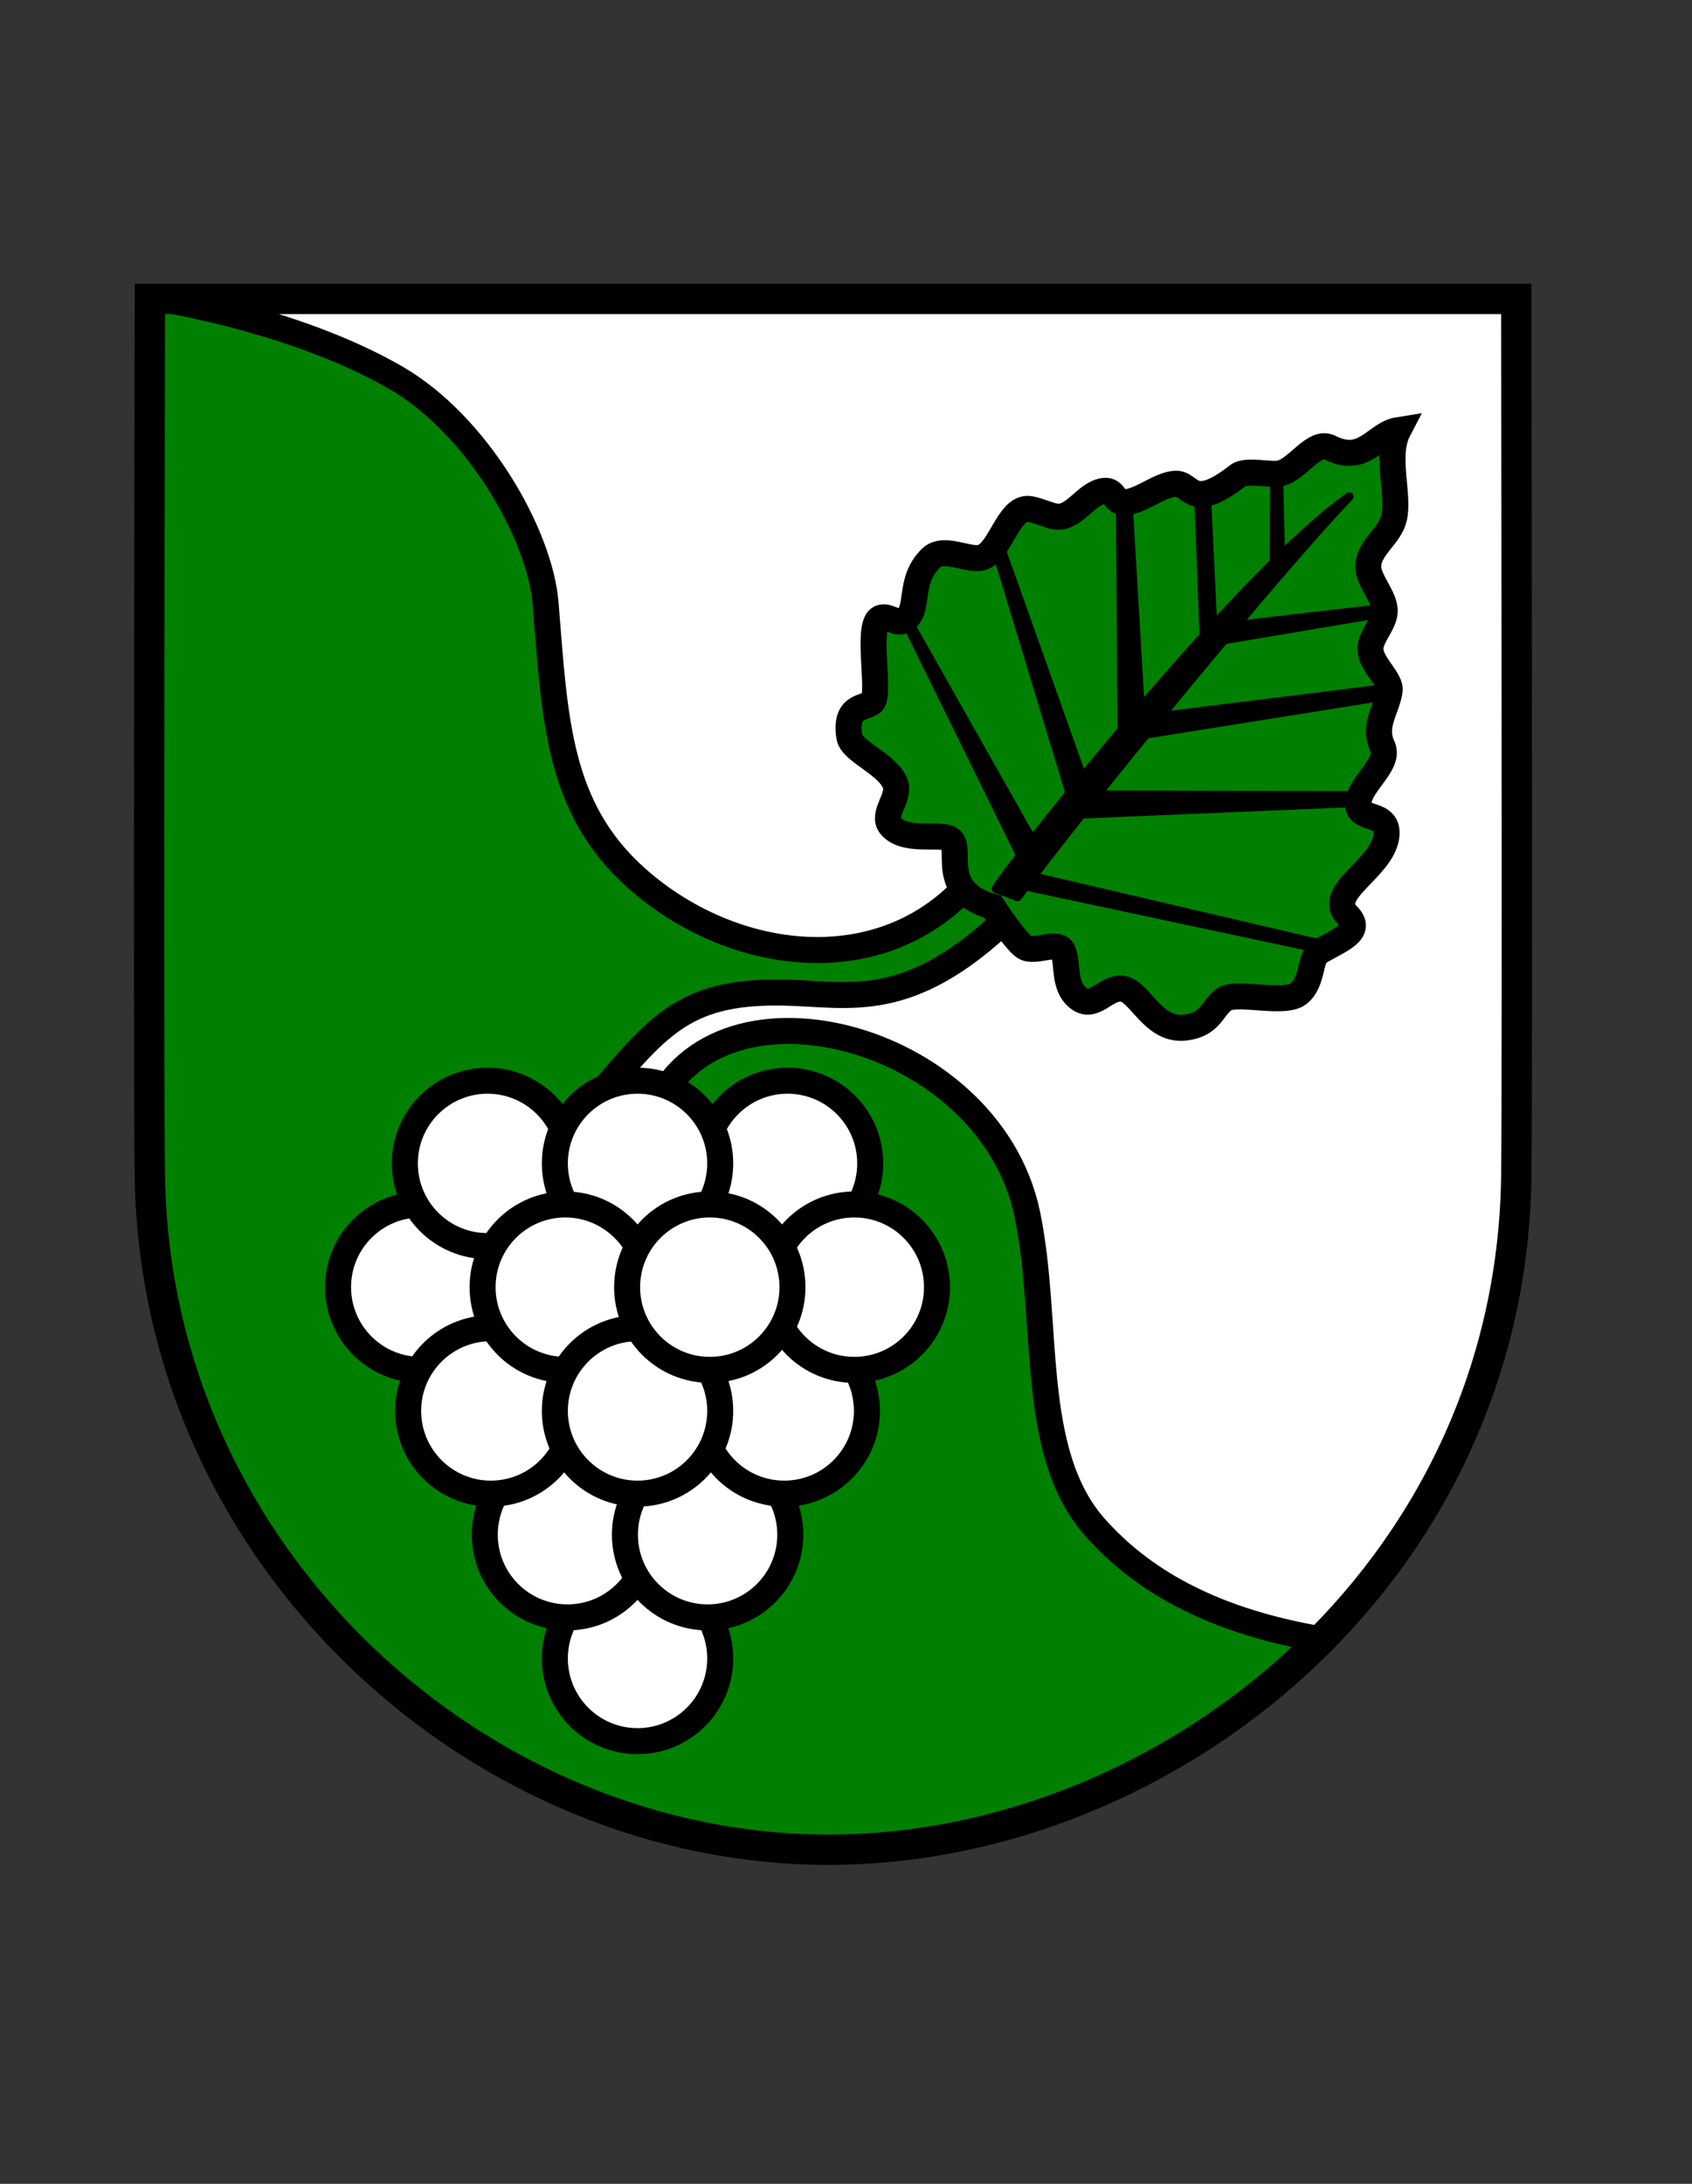
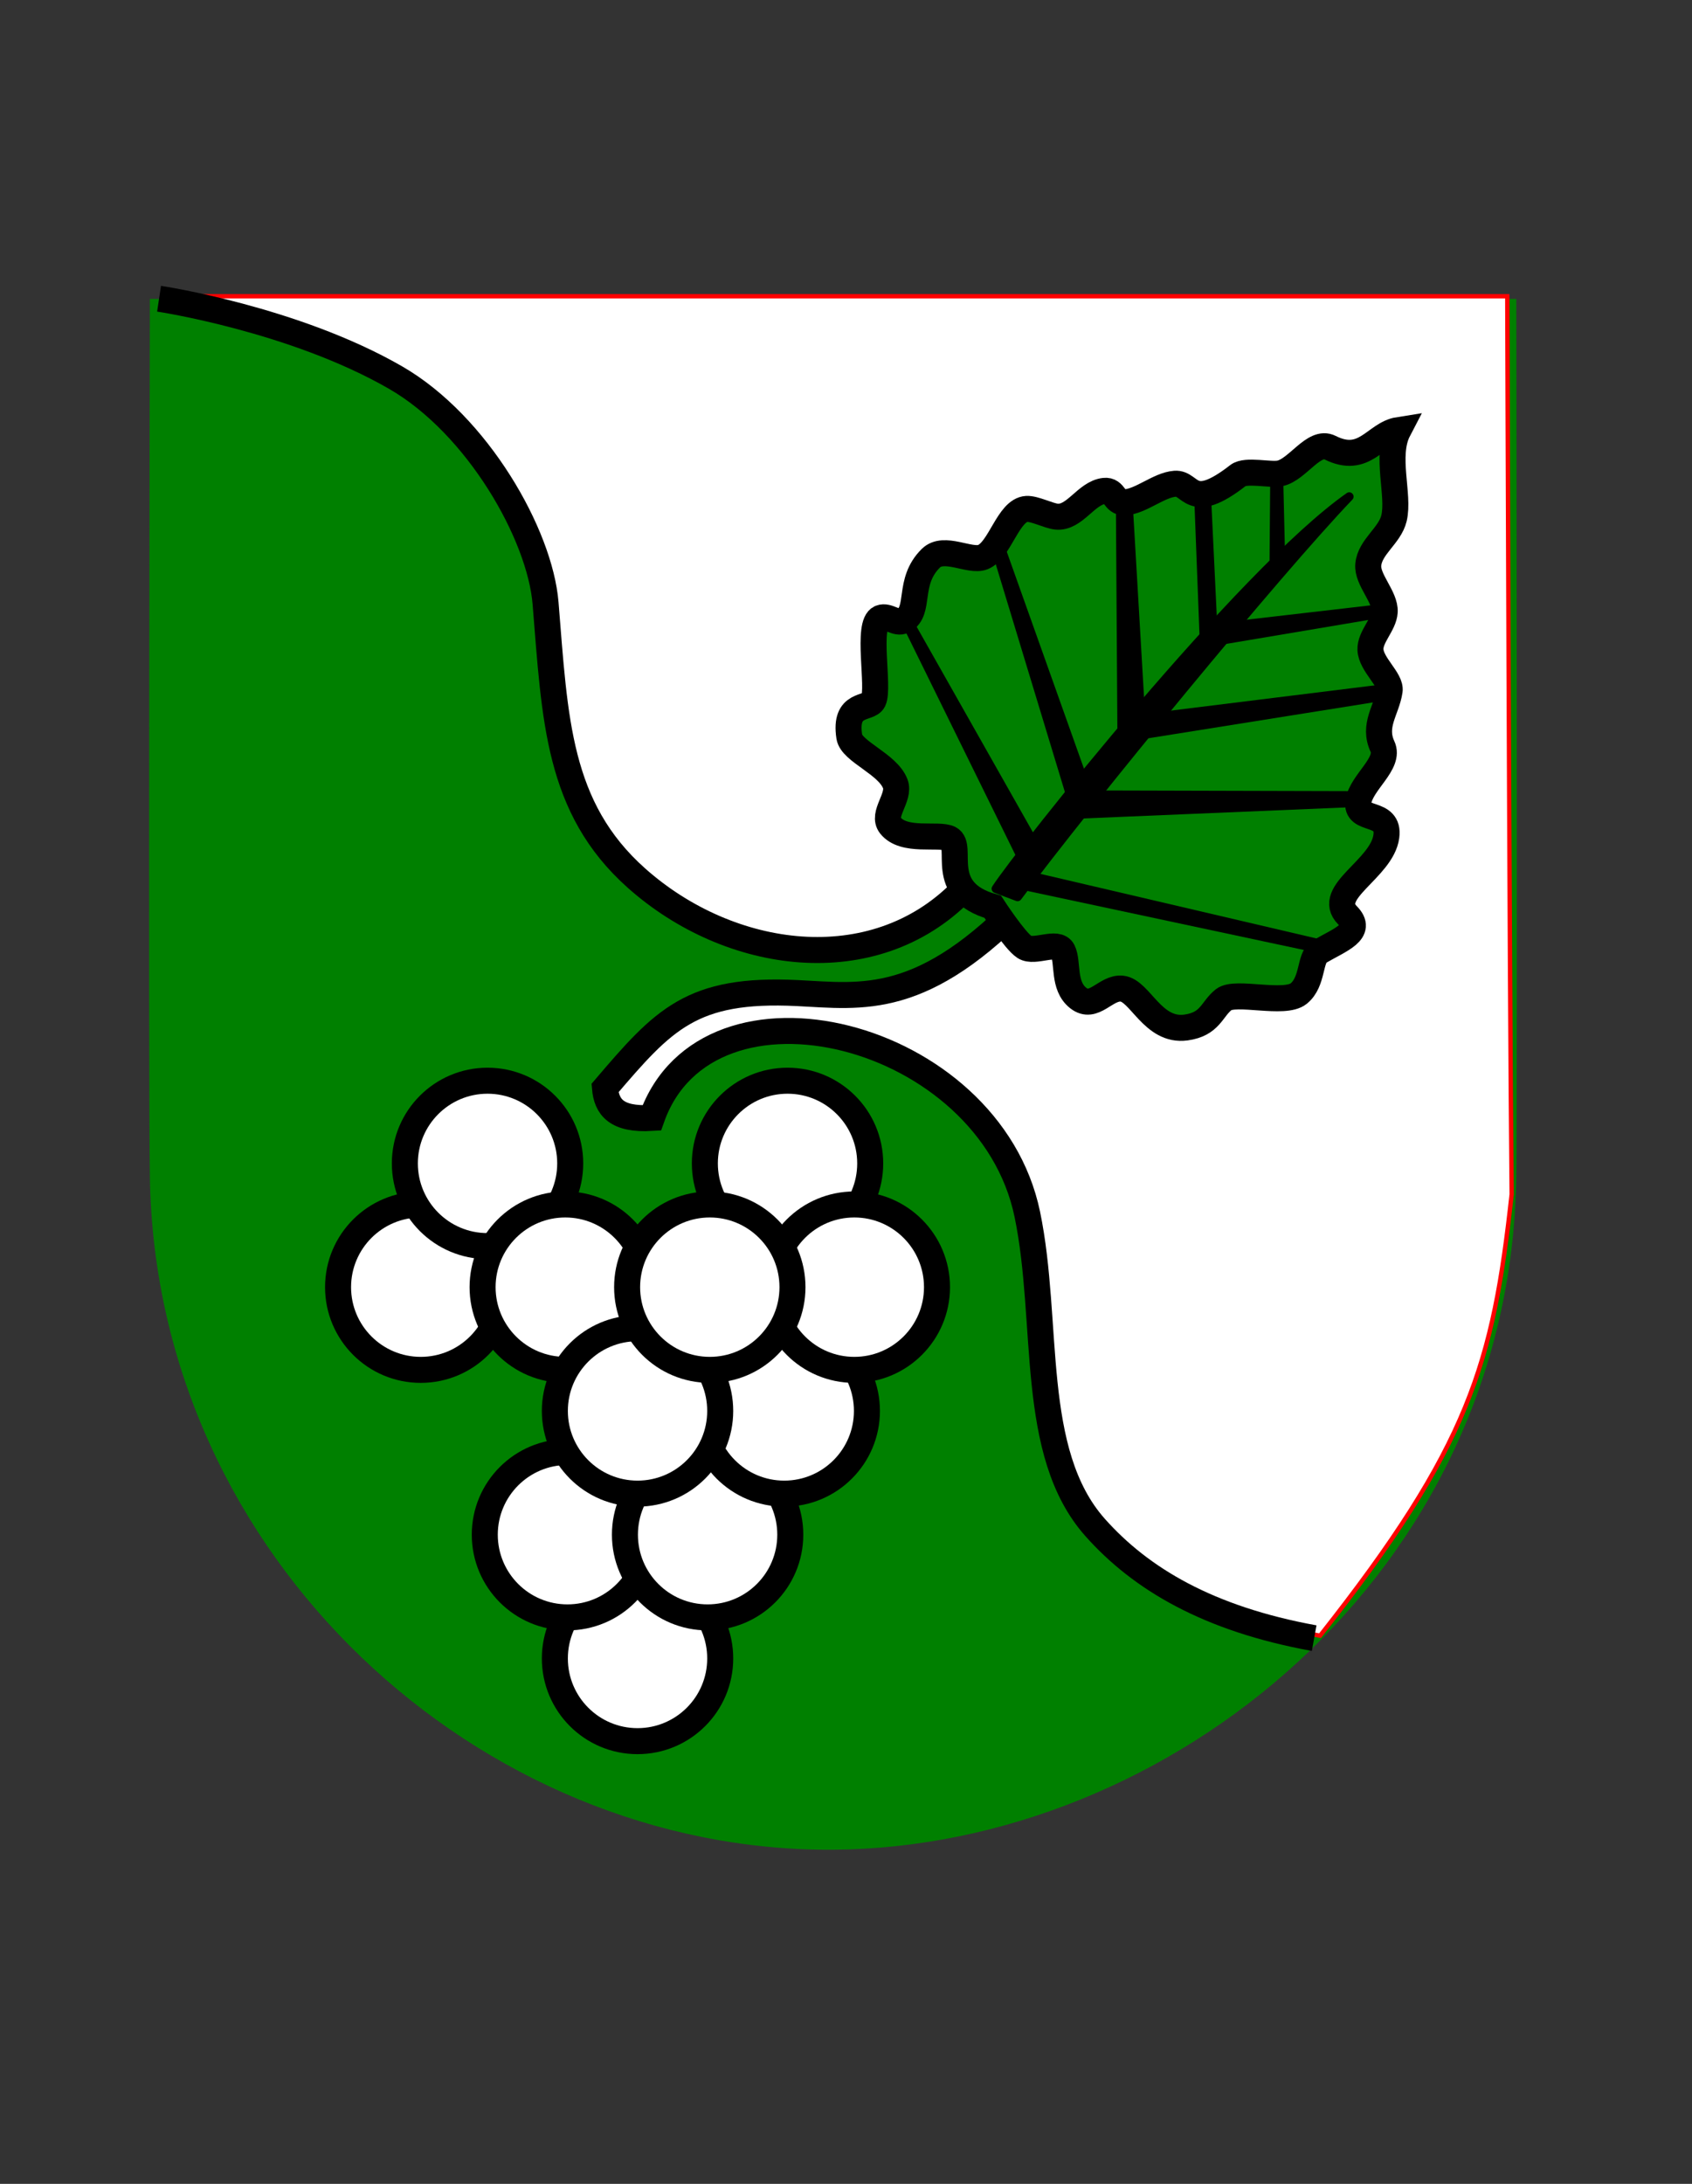
<svg xmlns="http://www.w3.org/2000/svg" xmlns:ns1="http://sodipodi.sourceforge.net/DTD/sodipodi-0.dtd" xmlns:ns2="http://www.inkscape.org/namespaces/inkscape" width="930" height="1200" id="svg2" ns1:version="0.32" ns2:version="0.45.1" version="1.0" ns1:docbase="X:\Eigene Dateien\Eigene Bilder" ns1:docname="Wappen Gut Wulfenhag.svg" ns2:output_extension="org.inkscape.output.svg.inkscape">
  <rect width="100%" height="100%" fill="#333333" stroke="none" />
  <defs id="defs4">
    <ns2:perspective ns1:type="inkscape:persp3d" ns2:vp_x="0 : 0.5 : 1" ns2:vp_y="0 : 1000 : 0" ns2:vp_z="1 : 0.5 : 1" ns2:persp3d-origin="0.5 : 0.33333333 : 1" id="perspective3020" />
    <ns2:perspective ns1:type="inkscape:persp3d" ns2:vp_x="0 : 0.5 : 1" ns2:vp_y="0 : 1000 : 0" ns2:vp_z="1 : 0.5 : 1" ns2:persp3d-origin="0.5 : 0.33333333 : 1" id="perspective3884" />
    <ns2:perspective ns1:type="inkscape:persp3d" ns2:vp_x="0 : 0.5 : 1" ns2:vp_y="0 : 1000 : 0" ns2:vp_z="1 : 0.5 : 1" ns2:persp3d-origin="0.5 : 0.33333333 : 1" id="perspective3773" />
    <ns2:perspective ns1:type="inkscape:persp3d" ns2:vp_x="0 : 0.5 : 1" ns2:vp_y="0 : 1000 : 0" ns2:vp_z="1 : 0.5 : 1" ns2:persp3d-origin="0.5 : 0.33333333 : 1" id="perspective3742" />
    <ns2:perspective ns1:type="inkscape:persp3d" ns2:vp_x="0 : 0.5 : 1" ns2:vp_y="0 : 1000 : 0" ns2:vp_z="1 : 0.5 : 1" ns2:persp3d-origin="0.5 : 0.33333333 : 1" id="perspective3758" />
    <ns2:perspective ns1:type="inkscape:persp3d" ns2:vp_x="0 : 0.5 : 1" ns2:vp_y="0 : 1000 : 0" ns2:vp_z="1 : 0.5 : 1" ns2:persp3d-origin="0.5 : 0.33333333 : 1" id="perspective3149" />
    <ns2:perspective ns1:type="inkscape:persp3d" ns2:vp_x="0 : 0.5 : 1" ns2:vp_y="0 : 1000 : 0" ns2:vp_z="1 : 0.5 : 1" ns2:persp3d-origin="0.5 : 0.33333333 : 1" id="perspective2996" />
    <ns2:perspective ns1:type="inkscape:persp3d" ns2:vp_x="0 : 0.5 : 1" ns2:vp_y="0 : 1000 : 0" ns2:vp_z="1 : 0.5 : 1" ns2:persp3d-origin="0.5 : 0.33333333 : 1" id="perspective3373" />
    <ns2:perspective ns1:type="inkscape:persp3d" ns2:vp_x="0 : 0.5 : 1" ns2:vp_y="0 : 1000 : 0" ns2:vp_z="1 : 0.5 : 1" ns2:persp3d-origin="0.5 : 0.33333333 : 1" id="perspective3337" />
    <ns2:perspective ns1:type="inkscape:persp3d" ns2:vp_x="0 : 0.5 : 1" ns2:vp_y="0 : 1000 : 0" ns2:vp_z="1 : 0.5 : 1" ns2:persp3d-origin="0.5 : 0.33333333 : 1" id="perspective2898" />
    <ns2:perspective ns1:type="inkscape:persp3d" ns2:vp_x="0 : 0.5 : 1" ns2:vp_y="0 : 1000 : 0" ns2:vp_z="1 : 0.5 : 1" ns2:persp3d-origin="0.5 : 0.33333333 : 1" id="perspective4316-9" />
    <ns2:perspective ns1:type="inkscape:persp3d" ns2:vp_x="0 : 0.5 : 1" ns2:vp_y="0 : 1000 : 0" ns2:vp_z="1 : 0.5 : 1" ns2:persp3d-origin="0.5 : 0.33333333 : 1" id="perspective4316" />
    <ns2:perspective ns1:type="inkscape:persp3d" ns2:vp_x="0 : 0.5 : 1" ns2:vp_y="0 : 1000 : 0" ns2:vp_z="1 : 0.5 : 1" ns2:persp3d-origin="0.5 : 0.33333333 : 1" id="perspective4153" />
    <ns2:perspective ns1:type="inkscape:persp3d" ns2:vp_x="0 : 0.5 : 1" ns2:vp_y="0 : 1000 : 0" ns2:vp_z="1 : 0.5 : 1" ns2:persp3d-origin="0.5 : 0.33333333 : 1" id="perspective4062" />
    <ns2:perspective ns1:type="inkscape:persp3d" ns2:vp_x="0 : 0.5 : 1" ns2:vp_y="0 : 1000 : 0" ns2:vp_z="1 : 0.5 : 1" ns2:persp3d-origin="0.5 : 0.33333333 : 1" id="perspective4007" />
    <ns2:perspective ns1:type="inkscape:persp3d" ns2:vp_x="0 : 0.5 : 1" ns2:vp_y="0 : 1000 : 0" ns2:vp_z="1 : 0.5 : 1" ns2:persp3d-origin="0.5 : 0.33333333 : 1" id="perspective3970" />
    <ns2:perspective ns1:type="inkscape:persp3d" ns2:vp_x="0 : 0.5 : 1" ns2:vp_y="0 : 1000 : 0" ns2:vp_z="1 : 0.5 : 1" ns2:persp3d-origin="0.5 : 0.33333333 : 1" id="perspective3843" />
    <ns2:perspective ns1:type="inkscape:persp3d" ns2:vp_x="0 : 0.5 : 1" ns2:vp_y="0 : 1000 : 0" ns2:vp_z="1 : 0.5 : 1" ns2:persp3d-origin="0.5 : 0.33333333 : 1" id="perspective3727" />
    <ns2:perspective ns1:type="inkscape:persp3d" ns2:vp_x="0 : 0.5 : 1" ns2:vp_y="0 : 1000 : 0" ns2:vp_z="1 : 0.5 : 1" ns2:persp3d-origin="0.5 : 0.33333333 : 1" id="perspective3652-5" />
    <ns2:perspective ns1:type="inkscape:persp3d" ns2:vp_x="0 : 0.5 : 1" ns2:vp_y="0 : 1000 : 0" ns2:vp_z="1 : 0.5 : 1" ns2:persp3d-origin="0.5 : 0.33333333 : 1" id="perspective3652-2" />
    <ns2:perspective ns1:type="inkscape:persp3d" ns2:vp_x="0 : 0.5 : 1" ns2:vp_y="0 : 1000 : 0" ns2:vp_z="1 : 0.5 : 1" ns2:persp3d-origin="0.5 : 0.33333333 : 1" id="perspective3652" />
    <ns2:perspective ns1:type="inkscape:persp3d" ns2:vp_x="0 : 0.5 : 1" ns2:vp_y="0 : 1000 : 0" ns2:vp_z="1 : 0.5 : 1" ns2:persp3d-origin="0.5 : 0.33333333 : 1" id="perspective2828-1" />
    <ns2:perspective ns1:type="inkscape:persp3d" ns2:vp_x="0 : 0.5 : 1" ns2:vp_y="0 : 1000 : 0" ns2:vp_z="1 : 0.5 : 1" ns2:persp3d-origin="0.5 : 0.33333333 : 1" id="perspective3261" />
    <ns2:perspective ns1:type="inkscape:persp3d" ns2:vp_x="0 : 0.5 : 1" ns2:vp_y="0 : 1000 : 0" ns2:vp_z="1 : 0.5 : 1" ns2:persp3d-origin="0.5 : 0.33333333 : 1" id="perspective3695" />
    <ns2:perspective ns1:type="inkscape:persp3d" ns2:vp_x="0 : 0.5 : 1" ns2:vp_y="0 : 1000 : 0" ns2:vp_z="1 : 0.5 : 1" ns2:persp3d-origin="0.5 : 0.33333333 : 1" id="perspective3672" />
    <ns2:perspective ns1:type="inkscape:persp3d" ns2:vp_x="0 : 0.5 : 1" ns2:vp_y="0 : 1000 : 0" ns2:vp_z="1 : 0.5 : 1" ns2:persp3d-origin="0.5 : 0.33333333 : 1" id="perspective2860" />
    <ns2:perspective ns1:type="inkscape:persp3d" ns2:vp_x="0 : 0.5 : 1" ns2:vp_y="0 : 1000 : 0" ns2:vp_z="1 : 0.5 : 1" ns2:persp3d-origin="0.5 : 0.33333333 : 1" id="perspective3920" />
    <ns2:perspective ns1:type="inkscape:persp3d" ns2:vp_x="0 : 0.5 : 1" ns2:vp_y="0 : 1000 : 0" ns2:vp_z="1 : 0.5 : 1" ns2:persp3d-origin="0.5 : 0.33333333 : 1" id="perspective3898" />
    <ns2:perspective ns1:type="inkscape:persp3d" ns2:vp_x="0 : 0.5 : 1" ns2:vp_y="0 : 1000 : 0" ns2:vp_z="1 : 0.5 : 1" ns2:persp3d-origin="0.5 : 0.33333333 : 1" id="perspective3872" />
    <ns2:perspective ns1:type="inkscape:persp3d" ns2:vp_x="0 : 0.5 : 1" ns2:vp_y="0 : 1000 : 0" ns2:vp_z="1 : 0.5 : 1" ns2:persp3d-origin="0.5 : 0.33333333 : 1" id="perspective3841-5" />
    <ns2:perspective ns1:type="inkscape:persp3d" ns2:vp_x="0 : 0.5 : 1" ns2:vp_y="0 : 1000 : 0" ns2:vp_z="1 : 0.5 : 1" ns2:persp3d-origin="0.5 : 0.33333333 : 1" id="perspective3841" />
    <ns2:perspective ns1:type="inkscape:persp3d" ns2:vp_x="0 : 0.5 : 1" ns2:vp_y="0 : 1000 : 0" ns2:vp_z="1 : 0.5 : 1" ns2:persp3d-origin="0.5 : 0.33333333 : 1" id="perspective3814" />
    <ns2:perspective ns1:type="inkscape:persp3d" ns2:vp_x="0 : 0.5 : 1" ns2:vp_y="0 : 1000 : 0" ns2:vp_z="1 : 0.5 : 1" ns2:persp3d-origin="0.5 : 0.33333333 : 1" id="perspective3792" />
    <ns2:perspective ns1:type="inkscape:persp3d" ns2:vp_x="0 : 0.5 : 1" ns2:vp_y="0 : 1000 : 0" ns2:vp_z="1 : 0.5 : 1" ns2:persp3d-origin="0.5 : 0.33333333 : 1" id="perspective3763" />
    <ns2:perspective ns1:type="inkscape:persp3d" ns2:vp_x="0 : 0.5 : 1" ns2:vp_y="0 : 1000 : 0" ns2:vp_z="1 : 0.5 : 1" ns2:persp3d-origin="0.5 : 0.33333333 : 1" id="perspective3747" />
    <ns2:perspective ns1:type="inkscape:persp3d" ns2:vp_x="0 : 0.5 : 1" ns2:vp_y="0 : 1000 : 0" ns2:vp_z="1 : 0.5 : 1" ns2:persp3d-origin="0.5 : 0.33333333 : 1" id="perspective3720" />
    <ns2:perspective ns1:type="inkscape:persp3d" ns2:vp_x="0 : 0.5 : 1" ns2:vp_y="0 : 1000 : 0" ns2:vp_z="1 : 0.5 : 1" ns2:persp3d-origin="0.5 : 0.33333333 : 1" id="perspective3693" />
    <ns2:perspective ns1:type="inkscape:persp3d" ns2:vp_x="0 : 0.5 : 1" ns2:vp_y="0 : 1000 : 0" ns2:vp_z="1 : 0.5 : 1" ns2:persp3d-origin="0.5 : 0.33333333 : 1" id="perspective3670" />
    <ns2:perspective ns1:type="inkscape:persp3d" ns2:vp_x="0 : 0.5 : 1" ns2:vp_y="0 : 1000 : 0" ns2:vp_z="1 : 0.5 : 1" ns2:persp3d-origin="0.5 : 0.33333333 : 1" id="perspective3640" />
    <ns2:perspective ns1:type="inkscape:persp3d" ns2:vp_x="0 : 0.5 : 1" ns2:vp_y="0 : 1000 : 0" ns2:vp_z="1 : 0.5 : 1" ns2:persp3d-origin="0.5 : 0.33333333 : 1" id="perspective2828-7" />
    <ns2:perspective ns1:type="inkscape:persp3d" ns2:vp_x="0 : 0.5 : 1" ns2:vp_y="0 : 1000 : 0" ns2:vp_z="1 : 0.5 : 1" ns2:persp3d-origin="0.5 : 0.33333333 : 1" id="perspective2828" />
    <ns2:perspective id="perspective10" ns2:persp3d-origin="372.04724 : 350.78739 : 1" ns2:vp_z="744.09448 : 526.18109 : 1" ns2:vp_y="0 : 1000 : 0" ns2:vp_x="0 : 526.18109 : 1" ns1:type="inkscape:persp3d" />
  </defs>
  <ns1:namedview id="base" pagecolor="#ffffff" bordercolor="#666666" borderopacity="1.0" gridtolerance="10000" guidetolerance="10" objecttolerance="10" ns2:pageopacity="0.0" ns2:pageshadow="2" ns2:zoom="0.23091388" ns2:cx="360.71429" ns2:cy="747.89641" ns2:document-units="px" ns2:current-layer="layer1" width="930px" height="1200px" ns2:window-width="748" ns2:window-height="579" ns2:window-x="176" ns2:window-y="176" />
  <g ns2:label="Layer 1" ns2:groupmode="layer" id="layer1" transform="translate(943.392,159.152)">
    <g id="g2447" transform="matrix(2.383,0,0,2.383,-894.061,-47.661)">
      <path d="M 329.035,22.135 L 13.867,22.135 C 13.867,22.135 13.472,199.979 13.867,224.671 C 15.274,312.636 90.152,380.281 171.451,379.729 C 248.745,379.199 327.698,316.35 329.035,224.671 C 329.329,204.621 329.035,22.135 329.035,22.135 z " id="path3511" style="fill:#008000;fill-opacity:1;fill-rule:evenodd;stroke:none;stroke-width:7;stroke-linecap:butt;stroke-linejoin:miter;stroke-miterlimit:4;stroke-dasharray:none;stroke-opacity:1" />
      <path d="M 326.954,21.53 L 17.343,21.53 C 17.343,21.53 48.414,26.186 71.891,39.712 C 90.832,50.625 105.201,75.948 106.489,91.735 C 108.669,118.461 109.235,138.898 127.449,155.122 C 148.995,174.314 182.083,178.798 202.453,158.153 C 205.933,154.626 221.013,156.071 217.606,159.668 C 193.64,184.966 179.633,182.385 164.572,181.639 C 140.116,180.427 131.906,188.104 118.409,203.898 C 118.784,208.221 122.775,210.925 130.985,210.428 C 143.801,174.178 208.824,190.36 217.606,232.651 C 222.795,257.644 217.819,287.522 233.263,304.877 C 243.78,316.697 259.315,325.935 283.771,330.384 C 318.327,286.598 323.687,267.647 327.965,228.611 C 327.444,179.979 326.954,21.53 326.954,21.53 z " id="path2410" style="fill:#ffffff;fill-opacity:1;fill-rule:evenodd;stroke:#ff0000;stroke-width:1px;stroke-linecap:butt;stroke-linejoin:miter;stroke-opacity:1" />
      <path d="M 15.987,22.095 C 15.987,22.095 47.059,26.752 70.535,40.278 C 89.476,51.191 103.845,76.513 105.133,92.301 C 107.313,119.026 107.879,139.463 126.094,155.688 C 147.64,174.879 180.727,179.364 201.097,158.718 C 204.577,155.192 219.657,156.637 216.25,160.234 C 192.284,185.532 178.277,182.95 163.217,182.204 C 138.761,180.993 132.336,188.312 118.839,204.106 C 119.214,208.429 121.419,211.49 129.629,210.994 C 142.445,174.744 207.468,190.925 216.25,233.217 C 221.439,258.21 216.464,288.087 231.907,305.443 C 242.424,317.262 257.959,326.501 282.415,330.949" id="path3267" style="fill:none;fill-opacity:1;fill-rule:evenodd;stroke:#000000;stroke-width:6;stroke-linecap:butt;stroke-linejoin:miter;stroke-miterlimit:4;stroke-dasharray:none;stroke-opacity:1" />
-       <path d="M 329.035,22.135 L 13.867,22.135 C 13.867,22.135 13.472,199.979 13.867,224.671 C 15.274,312.636 90.152,380.281 171.451,379.729 C 248.745,379.199 327.698,316.35 329.035,224.671 C 329.329,204.621 329.035,22.135 329.035,22.135 z " id="path2459" style="fill:none;fill-rule:evenodd;stroke:#000000;stroke-width:7;stroke-linecap:butt;stroke-linejoin:miter;stroke-miterlimit:4;stroke-dasharray:none;stroke-opacity:1" />
      <g style="fill:#ffffff" transform="matrix(-1,0,0,1,1224.869,-163.697)" id="g3523">
        <path d="M 762.665,442.735 C 762.665,450.825 756.107,457.382 748.018,457.382 C 739.929,457.382 733.371,450.825 733.371,442.735 C 733.371,434.646 739.929,428.088 748.018,428.088 C 756.107,428.088 762.665,434.646 762.665,442.735 L 762.665,442.735 z " transform="matrix(1.302,0,0,1.302,174.605,-162.728)" id="path3398" style="fill:#ffffff;fill-opacity:1;fill-rule:nonzero;stroke:#000000;stroke-width:4.608;stroke-linecap:butt;stroke-linejoin:miter;stroke-miterlimit:4;stroke-dasharray:none;stroke-dashoffset:0;stroke-opacity:1" />
        <path d="M 762.665,442.735 C 762.665,450.825 756.107,457.382 748.018,457.382 C 739.929,457.382 733.371,450.825 733.371,442.735 C 733.371,434.646 739.929,428.088 748.018,428.088 C 756.107,428.088 762.665,434.646 762.665,442.735 L 762.665,442.735 z " transform="matrix(1.302,0,0,1.302,124.602,-77.118)" id="path3400" style="fill:#ffffff;fill-opacity:1;fill-rule:nonzero;stroke:#000000;stroke-width:4.608;stroke-linecap:butt;stroke-linejoin:miter;stroke-miterlimit:4;stroke-dasharray:none;stroke-dashoffset:0;stroke-opacity:1" />
        <path d="M 762.665,442.735 C 762.665,450.825 756.107,457.382 748.018,457.382 C 739.929,457.382 733.371,450.825 733.371,442.735 C 733.371,434.646 739.929,428.088 748.018,428.088 C 756.107,428.088 762.665,434.646 762.665,442.735 L 762.665,442.735 z " transform="matrix(1.302,0,0,1.302,140.765,-105.655)" id="path3402" style="fill:#ffffff;fill-opacity:1;fill-rule:nonzero;stroke:#000000;stroke-width:4.608;stroke-linecap:butt;stroke-linejoin:miter;stroke-miterlimit:4;stroke-dasharray:none;stroke-dashoffset:0;stroke-opacity:1" />
        <path d="M 762.665,442.735 C 762.665,450.825 756.107,457.382 748.018,457.382 C 739.929,457.382 733.371,450.825 733.371,442.735 C 733.371,434.646 739.929,428.088 748.018,428.088 C 756.107,428.088 762.665,434.646 762.665,442.735 L 762.665,442.735 z " transform="matrix(1.302,0,0,1.302,108.44,-105.655)" id="path3404" style="fill:#ffffff;fill-opacity:1;fill-rule:nonzero;stroke:#000000;stroke-width:4.608;stroke-linecap:butt;stroke-linejoin:miter;stroke-miterlimit:4;stroke-dasharray:none;stroke-dashoffset:0;stroke-opacity:1" />
        <path d="M 762.665,442.735 C 762.665,450.825 756.107,457.382 748.018,457.382 C 739.929,457.382 733.371,450.825 733.371,442.735 C 733.371,434.646 739.929,428.088 748.018,428.088 C 756.107,428.088 762.665,434.646 762.665,442.735 L 762.665,442.735 z " transform="matrix(1.302,0,0,1.302,90.005,-191.265)" id="path3396" style="fill:#ffffff;fill-opacity:1;fill-rule:nonzero;stroke:#000000;stroke-width:4.608;stroke-linecap:butt;stroke-linejoin:miter;stroke-miterlimit:4;stroke-dasharray:none;stroke-dashoffset:0;stroke-opacity:1" />
        <path d="M 762.665,442.735 C 762.665,450.825 756.107,457.382 748.018,457.382 C 739.929,457.382 733.371,450.825 733.371,442.735 C 733.371,434.646 739.929,428.088 748.018,428.088 C 756.107,428.088 762.665,434.646 762.665,442.735 L 762.665,442.735 z " transform="matrix(1.302,0,0,1.302,159.2,-191.265)" id="path3412" style="fill:#ffffff;fill-opacity:1;fill-rule:nonzero;stroke:#000000;stroke-width:4.608;stroke-linecap:butt;stroke-linejoin:miter;stroke-miterlimit:4;stroke-dasharray:none;stroke-dashoffset:0;stroke-opacity:1" />
-         <path d="M 762.665,442.735 C 762.665,450.825 756.107,457.382 748.018,457.382 C 739.929,457.382 733.371,450.825 733.371,442.735 C 733.371,434.646 739.929,428.088 748.018,428.088 C 756.107,428.088 762.665,434.646 762.665,442.735 L 762.665,442.735 z " transform="matrix(1.302,0,0,1.302,124.602,-191.265)" id="path3414" style="fill:#ffffff;fill-opacity:1;fill-rule:nonzero;stroke:#000000;stroke-width:4.608;stroke-linecap:butt;stroke-linejoin:miter;stroke-miterlimit:4;stroke-dasharray:none;stroke-dashoffset:0;stroke-opacity:1" />
-         <path d="M 762.665,442.735 C 762.665,450.825 756.107,457.382 748.018,457.382 C 739.929,457.382 733.371,450.825 733.371,442.735 C 733.371,434.646 739.929,428.088 748.018,428.088 C 756.107,428.088 762.665,434.646 762.665,442.735 L 762.665,442.735 z " transform="matrix(1.302,0,0,1.302,158.442,-134.191)" id="path3406" style="fill:#ffffff;fill-opacity:1;fill-rule:nonzero;stroke:#000000;stroke-width:4.608;stroke-linecap:butt;stroke-linejoin:miter;stroke-miterlimit:4;stroke-dasharray:none;stroke-dashoffset:0;stroke-opacity:1" />
        <path d="M 762.665,442.735 C 762.665,450.825 756.107,457.382 748.018,457.382 C 739.929,457.382 733.371,450.825 733.371,442.735 C 733.371,434.646 739.929,428.088 748.018,428.088 C 756.107,428.088 762.665,434.646 762.665,442.735 L 762.665,442.735 z " transform="matrix(1.302,0,0,1.302,90.762,-134.191)" id="path3408" style="fill:#ffffff;fill-opacity:1;fill-rule:nonzero;stroke:#000000;stroke-width:4.608;stroke-linecap:butt;stroke-linejoin:miter;stroke-miterlimit:4;stroke-dasharray:none;stroke-dashoffset:0;stroke-opacity:1" />
        <path d="M 762.665,442.735 C 762.665,450.825 756.107,457.382 748.018,457.382 C 739.929,457.382 733.371,450.825 733.371,442.735 C 733.371,434.646 739.929,428.088 748.018,428.088 C 756.107,428.088 762.665,434.646 762.665,442.735 L 762.665,442.735 z " transform="matrix(1.302,0,0,1.302,74.6,-162.728)" id="path3410" style="fill:#ffffff;fill-opacity:1;fill-rule:nonzero;stroke:#000000;stroke-width:4.608;stroke-linecap:butt;stroke-linejoin:miter;stroke-miterlimit:4;stroke-dasharray:none;stroke-dashoffset:0;stroke-opacity:1" />
        <path d="M 762.665,442.735 C 762.665,450.825 756.107,457.382 748.018,457.382 C 739.929,457.382 733.371,450.825 733.371,442.735 C 733.371,434.646 739.929,428.088 748.018,428.088 C 756.107,428.088 762.665,434.646 762.665,442.735 L 762.665,442.735 z " transform="matrix(1.302,0,0,1.302,141.27,-162.728)" id="path3416" style="fill:#ffffff;fill-opacity:1;fill-rule:nonzero;stroke:#000000;stroke-width:4.608;stroke-linecap:butt;stroke-linejoin:miter;stroke-miterlimit:4;stroke-dasharray:none;stroke-dashoffset:0;stroke-opacity:1" />
        <path d="M 762.665,442.735 C 762.665,450.825 756.107,457.382 748.018,457.382 C 739.929,457.382 733.371,450.825 733.371,442.735 C 733.371,434.646 739.929,428.088 748.018,428.088 C 756.107,428.088 762.665,434.646 762.665,442.735 L 762.665,442.735 z " transform="matrix(1.302,0,0,1.302,124.602,-134.191)" id="path3418" style="fill:#ffffff;fill-opacity:1;fill-rule:nonzero;stroke:#000000;stroke-width:4.608;stroke-linecap:butt;stroke-linejoin:miter;stroke-miterlimit:4;stroke-dasharray:none;stroke-dashoffset:0;stroke-opacity:1" />
        <path d="M 762.665,442.735 C 762.665,450.825 756.107,457.382 748.018,457.382 C 739.929,457.382 733.371,450.825 733.371,442.735 C 733.371,434.646 739.929,428.088 748.018,428.088 C 756.107,428.088 762.665,434.646 762.665,442.735 L 762.665,442.735 z " transform="matrix(1.302,0,0,1.302,107.935,-162.728)" id="path3420" style="fill:#ffffff;fill-opacity:1;fill-rule:nonzero;stroke:#000000;stroke-width:4.608;stroke-linecap:butt;stroke-linejoin:miter;stroke-miterlimit:4;stroke-dasharray:none;stroke-dashoffset:0;stroke-opacity:1" />
      </g>
      <path d="M 208.422,162.07 C 208.422,162.07 213.523,169.914 215.745,171.351 C 218.079,172.859 223.349,169.746 224.584,172.235 C 225.903,174.89 224.538,180.245 228.12,183.094 C 231.763,185.991 234.462,180.567 238.221,180.947 C 242.425,181.373 245.313,190.967 252.995,189.912 C 258.649,189.136 258.912,185.67 261.707,183.473 C 264.392,181.362 275.726,184.765 279.006,182.084 C 282.392,179.315 281.45,173.784 283.726,172.457 C 288.582,169.624 293.988,167.816 290.244,164.027 C 285.014,158.734 298.203,153.392 299.209,145.844 C 300.038,139.627 291.931,142.682 292.769,137.763 C 293.529,133.308 300.125,129.011 298.325,125.136 C 296.041,120.217 299.289,116.772 299.967,112.257 C 300.349,109.712 295.686,106.214 295.547,102.787 C 295.428,99.841 298.659,97.017 298.83,94.074 C 299.031,90.63 294.738,86.652 295.042,83.215 C 295.411,79.059 300.003,76.539 300.977,72.482 C 302.269,67.1 298.892,58.085 301.987,52.153 C 296.613,53.004 294.2,60.214 286.203,56.193 C 282.524,54.344 278.753,61.242 274.713,62.128 C 272.414,62.632 266.847,61.188 264.99,62.633 C 254.009,71.179 254.272,64.235 250.469,64.527 C 246.686,64.818 242.641,68.605 238.852,68.82 C 236.364,68.962 236.658,65.898 234.181,66.169 C 229.918,66.634 227.33,72.588 223.069,72.103 C 221.259,71.897 218.069,70.232 216.25,70.335 C 211.998,70.577 210.107,79.873 206.149,81.447 C 203.162,82.635 197.182,78.711 194.153,81.7 C 188.604,87.177 191.928,93.841 187.84,96.094 C 186.201,96.998 184.274,94.768 182.536,95.463 C 179.206,96.794 182.345,111.527 180.895,114.53 C 179.871,116.651 174.114,114.768 175.339,122.863 C 175.856,126.276 184.212,129.128 185.946,133.722 C 187.116,136.823 182.75,140.723 184.809,143.319 C 187.955,147.285 195.897,145.075 198.446,146.349 C 201.903,148.077 195.325,158.409 208.422,162.07 z " id="path3189" style="fill:#ffffff;fill-opacity:1;fill-rule:evenodd;stroke:none;stroke-width:1px;stroke-linecap:butt;stroke-linejoin:miter;stroke-opacity:1" />
      <path d="M 208.273,162.3 C 208.273,162.3 213.375,170.144 215.597,171.581 C 217.93,173.089 223.2,169.976 224.436,172.464 C 225.754,175.12 224.39,180.475 227.971,183.324 C 231.614,186.221 234.314,180.796 238.073,181.177 C 242.277,181.603 245.165,191.197 252.846,190.142 C 258.5,189.365 258.763,185.9 261.559,183.702 C 264.244,181.592 275.578,184.995 278.858,182.313 C 282.244,179.545 281.302,174.014 283.578,172.687 C 288.434,169.854 293.839,168.046 290.096,164.257 C 284.866,158.964 298.055,153.622 299.061,146.074 C 299.89,139.857 291.783,142.912 292.621,137.993 C 293.38,133.538 299.976,129.241 298.177,125.366 C 295.893,120.447 299.14,117.001 299.818,112.487 C 300.201,109.942 295.538,106.444 295.399,103.016 C 295.28,100.071 298.51,97.247 298.682,94.304 C 298.883,90.86 294.589,86.882 294.894,83.445 C 295.262,79.289 299.854,76.769 300.829,72.712 C 302.121,67.33 298.744,58.314 301.839,52.383 C 296.465,53.234 294.052,60.444 286.055,56.423 C 282.376,54.573 278.604,61.471 274.565,62.358 C 272.266,62.862 266.698,61.418 264.842,62.863 C 253.861,71.409 254.124,64.465 250.321,64.757 C 246.538,65.048 242.493,68.834 238.704,69.05 C 236.216,69.192 236.51,66.128 234.032,66.398 C 229.769,66.864 227.181,72.818 222.921,72.333 C 221.111,72.127 217.921,70.462 216.102,70.565 C 211.85,70.807 209.959,80.103 206.001,81.677 C 203.014,82.865 197.033,78.941 194.005,81.93 C 188.456,87.407 191.779,94.071 187.692,96.324 C 186.053,97.227 184.126,94.998 182.388,95.693 C 179.058,97.024 182.196,111.757 180.747,114.76 C 179.723,116.881 173.965,114.998 175.191,123.093 C 175.708,126.506 184.064,129.358 185.798,133.952 C 186.968,137.053 182.602,140.953 184.661,143.549 C 187.807,147.515 195.749,145.305 198.298,146.579 C 201.755,148.307 195.177,158.639 208.273,162.3 z " id="path2416" style="fill:#008000;fill-rule:evenodd;stroke:#000000;stroke-width:6;stroke-linecap:butt;stroke-linejoin:miter;stroke-miterlimit:4;stroke-dasharray:none;stroke-opacity:1" />
      <g transform="matrix(-1,0,0,1,1320.919,-187.116)" id="g3292">
        <path d="M 1030.415,254.844 C 1046.864,271.999 1090.839,325.531 1106.911,347.138 L 1111.902,345.25 C 1106.188,336.5 1055.252,272.243 1030.415,254.844 z " id="path3229" style="fill:#000000;fill-opacity:1;fill-rule:evenodd;stroke:#000000;stroke-width:2;stroke-linecap:round;stroke-linejoin:round;stroke-miterlimit:4;stroke-dasharray:none;stroke-opacity:1" />
        <path d="M 1078.073,304.066 L 1080.813,257.221 L 1083.729,257.221 L 1083.376,311.314 L 1078.073,304.066 z " id="path3274" style="fill:#000000;fill-opacity:1;fill-rule:evenodd;stroke:#000000;stroke-width:1px;stroke-linecap:butt;stroke-linejoin:miter;stroke-opacity:1" />
        <path d="M 1091.685,318.827 L 1110.246,266.678 L 1112.102,268.181 L 1095.309,323.512 L 1091.685,318.827 z " id="path3276" style="fill:#000000;fill-opacity:1;fill-rule:evenodd;stroke:#000000;stroke-width:1px;stroke-linecap:butt;stroke-linejoin:miter;stroke-opacity:1" />
        <path d="M 1102.866,334.163 L 1131.769,283.074 L 1133.094,284.135 L 1106.313,338.582 L 1102.866,334.163 z " id="path3278" style="fill:#000000;fill-opacity:1;fill-rule:evenodd;stroke:#000000;stroke-width:1px;stroke-linecap:butt;stroke-linejoin:miter;stroke-opacity:1" />
        <path d="M 1104.324,341.72 L 1035.911,357.718 L 1037.149,359.663 L 1107.152,344.725 L 1104.324,341.72 z " id="path3280" style="fill:#000000;fill-opacity:1;fill-rule:evenodd;stroke:#000000;stroke-width:1px;stroke-linecap:butt;stroke-linejoin:miter;stroke-opacity:1" />
        <path d="M 1091.359,323.092 L 1027.553,323.259 L 1027.969,325.874 L 1092.822,328.599 L 1091.359,323.092 z " id="path3282" style="fill:#000000;fill-opacity:1;fill-rule:evenodd;stroke:#000000;stroke-width:1px;stroke-linecap:butt;stroke-linejoin:miter;stroke-opacity:1" />
        <path d="M 1072.828,304.848 L 1021.396,298.475 L 1021.106,301.178 L 1078.622,310.356 L 1072.828,304.848 z " id="path3284" style="fill:#000000;fill-opacity:1;fill-rule:evenodd;stroke:#000000;stroke-width:1px;stroke-linecap:butt;stroke-linejoin:miter;stroke-opacity:1" />
        <path d="M 1055.604,283.905 L 1021.939,280.007 L 1021.914,282.091 L 1059.101,288.351 L 1055.604,283.905 z " id="path3286" style="fill:#000000;fill-opacity:1;fill-rule:evenodd;stroke:#000000;stroke-width:1px;stroke-linecap:butt;stroke-linejoin:miter;stroke-opacity:1" />
        <path d="M 1061.358,284.692 L 1062.763,255.269 L 1065.643,255.686 L 1064.391,288.365 L 1061.358,284.692 z " id="path3288" style="fill:#000000;fill-opacity:1;fill-rule:evenodd;stroke:#000000;stroke-width:1px;stroke-linecap:butt;stroke-linejoin:miter;stroke-opacity:1" />
        <path d="M 1045.714,268.87 L 1046.146,250.496 L 1048.142,250.913 L 1048.304,270.599 L 1045.714,268.87 z " id="path3290" style="fill:#000000;fill-opacity:1;fill-rule:evenodd;stroke:#000000;stroke-width:1px;stroke-linecap:butt;stroke-linejoin:miter;stroke-opacity:1" />
      </g>
    </g>
  </g>
</svg>